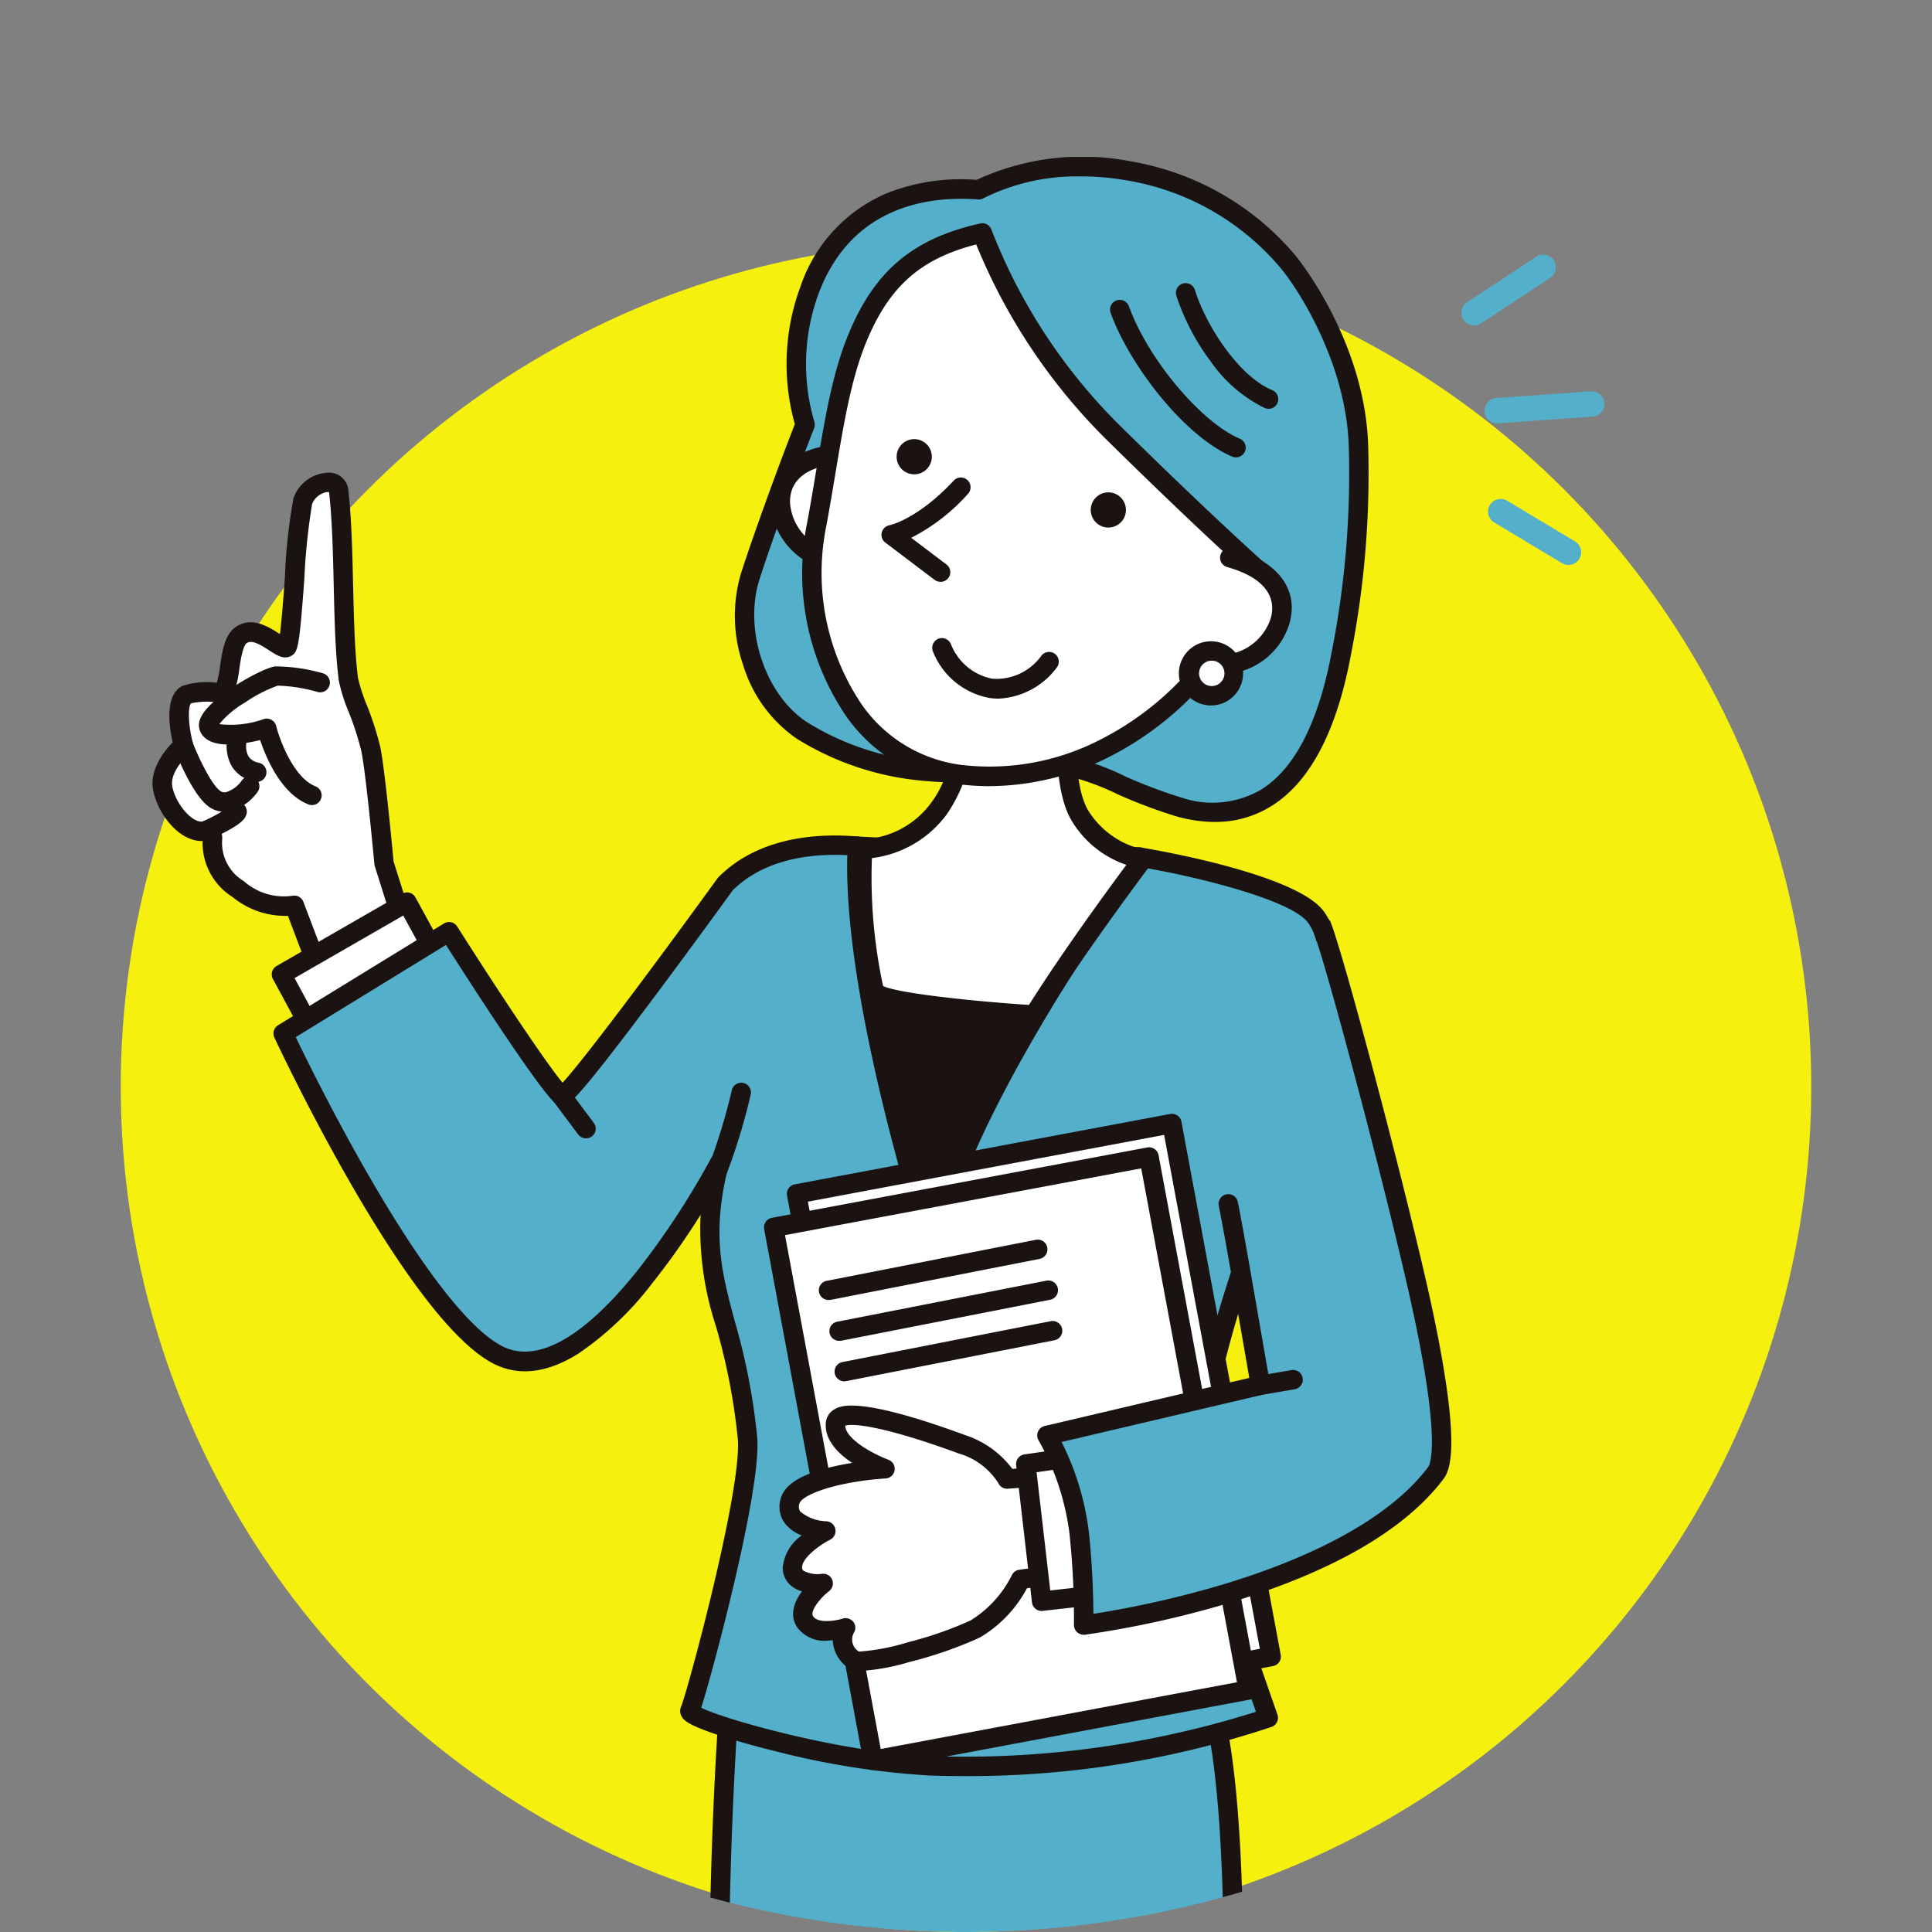
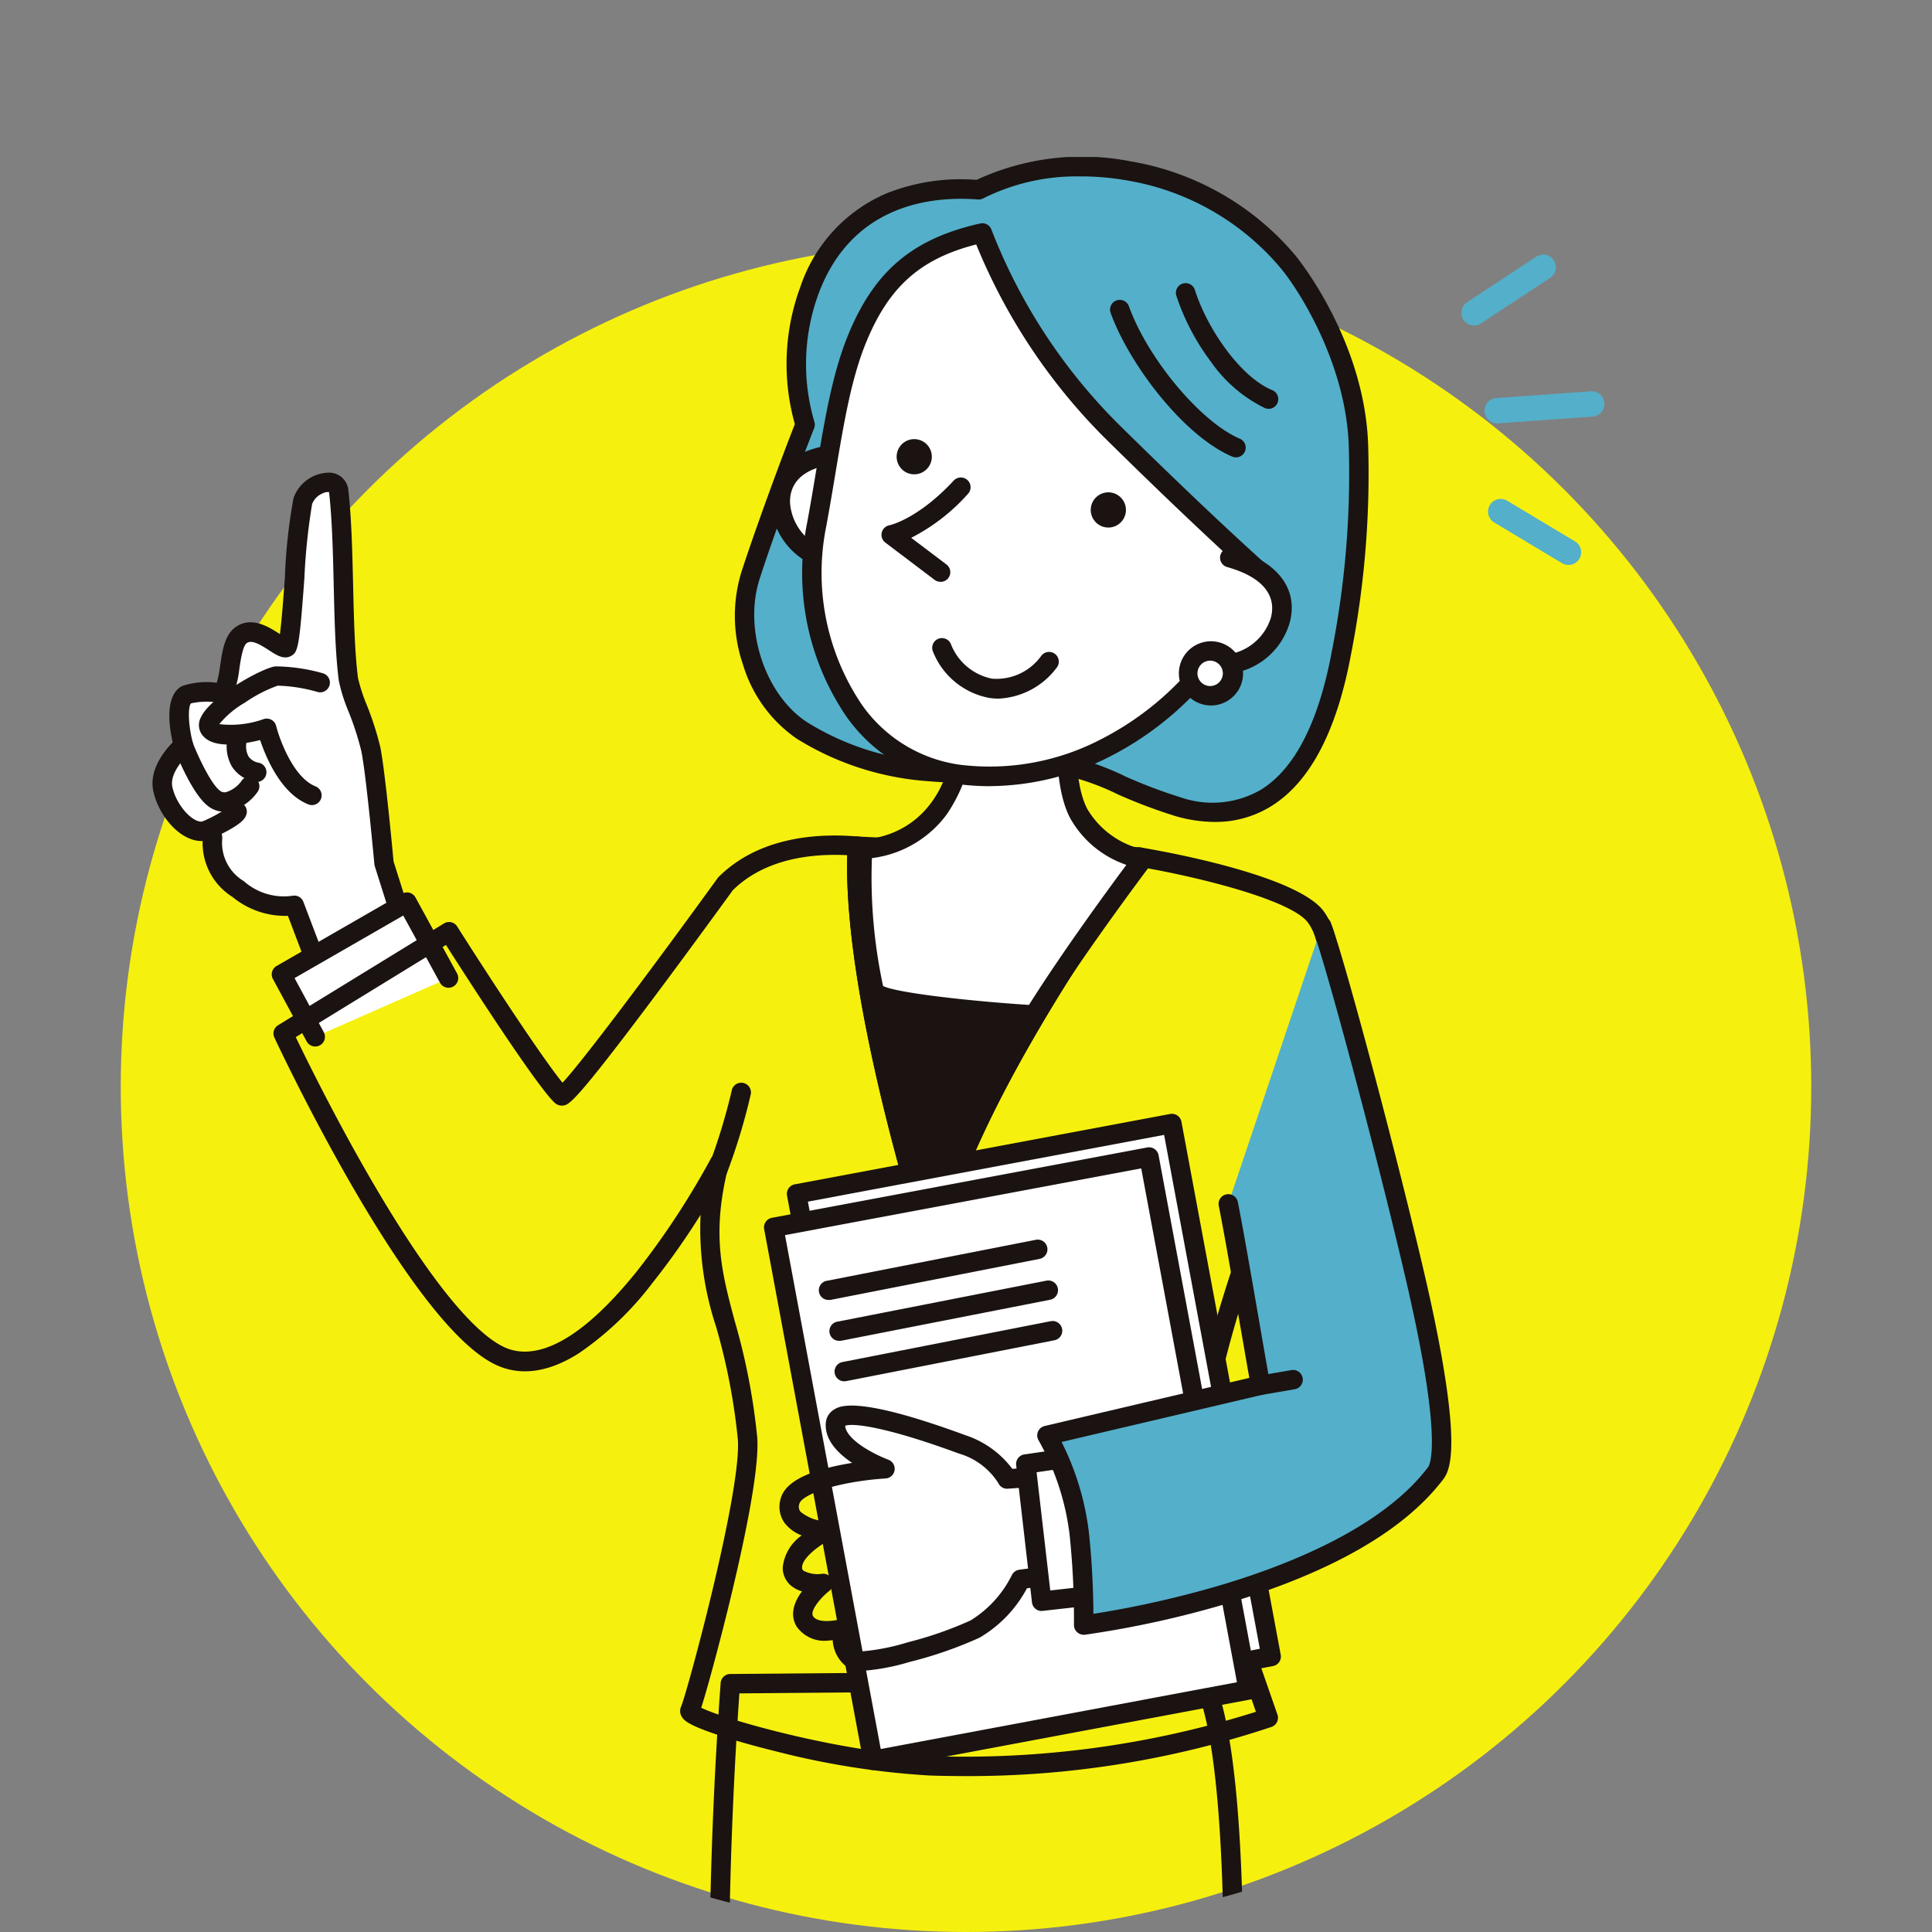
<svg xmlns="http://www.w3.org/2000/svg" id="intro-rep" width="160" height="160" viewBox="0 0 160 160">
  <rect x="0" y="0" width="160" height="160" fill="#808080" stroke="none" />
  <defs>
    <clipPath id="clip-path">
      <path id="Path_5554" data-name="Path 5554" d="M80,0a80,80,0,1,0,80,80A80,80,0,0,0,80,0Z" fill="#def2ff" />
    </clipPath>
    <clipPath id="clip-path-2">
      <rect id="Rectangle_605" data-name="Rectangle 605" width="120.276" height="147.59" fill="none" />
    </clipPath>
  </defs>
  <circle id="Ellipse_13444" data-name="Ellipse 13444" cx="70" cy="70" r="70" transform="translate(10 20)" fill="#f6f00f" />
  <g id="Mask_Group_2" data-name="Mask Group 2" clip-path="url(#clip-path)">
    <g id="Group_23250" data-name="Group 23250" transform="translate(12.625 13)" clip-path="url(#clip-path-2)">
      <path id="Path_5493" data-name="Path 5493" d="M830.041,272.818s-.685-7.479-1.1-9.474-1.712-4.649-1.854-5.767c-.549-4.325-.275-10.847-.8-15.53-.164-1.471-2.531-.683-2.979.77-.562,1.82-.843,11.815-1.35,12.109s-2.4-2.047-3.8-.978c-1.2.923-.644,4.89-1.856,4.736a7.042,7.042,0,0,0-2.615.164c-1.23.652-.261,4.216-.261,4.216s-2.095,1.759-1.719,3.572,2.049,3.8,3.5,3.5-.686,2.335,2.741,4.811c2.179,1.574,3.638,1.51,4.652,1.349l2.9,7.644,7.071-3.089Z" transform="translate(-810.867 -214.32)" fill="#fff" />
      <path id="Path_5494" data-name="Path 5494" d="M820.564,279.8a.8.8,0,0,0,.322-.067l7.071-3.089a.8.8,0,0,0,.445-.98l-2.514-7.95c-.081-.883-.705-7.554-1.1-9.477a25.3,25.3,0,0,0-1.118-3.478,14.41,14.41,0,0,1-.725-2.226c-.275-2.166-.339-4.864-.406-7.719-.064-2.689-.129-5.47-.389-7.8a1.605,1.605,0,0,0-1.5-1.492,3.156,3.156,0,0,0-3.048,2.113,45.066,45.066,0,0,0-.711,6.548c-.117,1.591-.268,3.633-.413,4.71l-.016-.01c-.891-.579-2.383-1.548-3.727-.518-.84.643-1.03,1.93-1.214,3.174a8.76,8.76,0,0,1-.274,1.381,6.414,6.414,0,0,0-2.87.272c-1.458.773-1.076,3.368-.779,4.666-.673.685-1.97,2.268-1.612,4,.428,2.063,2.2,4.17,4,4.17l.09,0v.029a5.27,5.27,0,0,0,2.47,4.6,6.865,6.865,0,0,0,4.593,1.566l2.678,7.06a.8.8,0,0,0,.753.519m6.085-4.342-5.633,2.461-2.6-6.854a.8.8,0,0,0-.879-.509,5,5,0,0,1-4.055-1.207,3.7,3.7,0,0,1-1.8-3.343,1.671,1.671,0,0,0-.479-1.4,1.274,1.274,0,0,0-1.093-.2c-.855.178-2.239-1.38-2.549-2.874-.227-1.092.969-2.387,1.449-2.794a.808.808,0,0,0,.258-.826c-.44-1.625-.4-3.156-.139-3.293a6.249,6.249,0,0,1,2.15-.075c.33.038,1.1,0,1.493-1.117a9.285,9.285,0,0,0,.339-1.648c.1-.705.279-1.886.6-2.132.408-.313,1.089.082,1.872.59.633.411,1.231.8,1.841.445.549-.319.656-.736,1.071-6.377a51.991,51.991,0,0,1,.643-6.191,1.586,1.586,0,0,1,.881-.884.93.93,0,0,1,.517-.1.348.348,0,0,1,.012.062c.252,2.258.317,5,.379,7.657.068,2.9.133,5.636.419,7.884a14.025,14.025,0,0,0,.815,2.588,24.168,24.168,0,0,1,1.049,3.241c.4,1.928,1.078,9.31,1.085,9.384a.815.815,0,0,0,.034.169Zm-1.554-7.585h0Z" transform="translate(-805.921 -209.378)" fill="#1a1311" />
      <path id="Path_5495" data-name="Path 5495" d="M871.183,361.521a.805.805,0,0,0,.3-1.554c-1.817-.717-2.966-3.853-3.256-5a.806.806,0,0,0-1.015-.574,8.1,8.1,0,0,1-3.694.423,7.736,7.736,0,0,1,2.13-1.786,11.65,11.65,0,0,1,2.707-1.4,13.308,13.308,0,0,1,3.313.526.8.8,0,1,0,.411-1.556,14.765,14.765,0,0,0-3.93-.566c-1.107.142-5.408,2.528-6.167,4.243a1.352,1.352,0,0,0,.082,1.378c.53.76,1.654,1.006,3.437.753.519-.073,1.013-.178,1.4-.27.481,1.44,1.724,4.43,3.992,5.325a.8.8,0,0,0,.3.056" transform="translate(-857.982 -307.847)" fill="#1a1311" />
      <path id="Path_5496" data-name="Path 5496" d="M909.27,397.01s1.357,3.5,2.55,4.39,2.6-.509,2.934-1.02" transform="translate(-906.702 -348.267)" fill="#fff" />
      <path id="Path_5497" data-name="Path 5497" d="M907.72,397.547a2.349,2.349,0,0,0,.41-.037,4.055,4.055,0,0,0,2.35-1.635.8.8,0,0,0-1.346-.884,2.481,2.481,0,0,1-1.285.934.6.6,0,0,1-.5-.117c-.732-.545-1.787-2.764-2.28-4.035a.8.8,0,0,0-1.5.582c.24.621,1.507,3.768,2.82,4.745a2.2,2.2,0,0,0,1.328.448" transform="translate(-901.755 -343.321)" fill="#1a1311" />
      <path id="Path_5498" data-name="Path 5498" d="M916.853,437.965s2.426-1.071,2.641-1.557" transform="translate(-912.503 -382.15)" fill="#fff" />
      <path id="Path_5499" data-name="Path 5499" d="M911.907,433.823a.8.8,0,0,0,.325-.069c2.712-1.2,2.959-1.757,3.052-1.968a.8.8,0,0,0-1.43-.734,12.206,12.206,0,0,1-2.272,1.229.805.805,0,0,0,.325,1.541m1.9-2.687h0" transform="translate(-907.556 -377.203)" fill="#1a1311" />
      <path id="Path_5500" data-name="Path 5500" d="M805.453,495.96l-3.442-6.286-10.391,5.982,2.793,5.167" transform="translate(-780.932 -427.96)" fill="#fff" />
      <path id="Path_5501" data-name="Path 5501" d="M789.468,496.683a.805.805,0,0,0,.707-1.188l-2.42-4.478,9-5.181L799.8,491.4a.8.8,0,1,0,1.412-.773l-3.442-6.286a.8.8,0,0,0-1.108-.311l-10.391,5.982a.8.8,0,0,0-.307,1.08l2.793,5.167a.8.8,0,0,0,.709.422" transform="translate(-775.986 -423.015)" fill="#1a1311" />
-       <path id="Path_5502" data-name="Path 5502" d="M328.079,950.052a357.354,357.354,0,0,0-.559,42.453l41.754.175s1.955-34.668-2.049-42.956Z" transform="translate(-280.213 -823.612)" fill="#54afca" />
      <path id="Path_5503" data-name="Path 5503" d="M364.272,988.54a.8.8,0,0,0,.8-.76c.08-1.424,1.92-34.973-2.127-43.352a.8.8,0,0,0-.725-.455h-.007l-39.147.328a.805.805,0,0,0-.8.737,361.5,361.5,0,0,0-.56,42.56.805.805,0,0,0,.8.765l41.755.175ZM361.7,945.588c3.29,8.025,2.054,36.316,1.805,41.339l-40.223-.169a363.61,363.61,0,0,1,.536-40.852Z" transform="translate(-275.21 -818.667)" fill="#1a1311" />
      <path id="Path_5504" data-name="Path 5504" d="M382.885,456.548c.11.009,7.668.393,11.414.393,2.528,0,11.441.426,11.951.511-4.124,5.764-14.769,21.381-17.165,32.2,0,0-6.859-21.229-6.2-33.1" transform="translate(-324.507 -399.47)" fill="#1a1311" />
      <path id="Path_5505" data-name="Path 5505" d="M384.141,485.5h.038a.8.8,0,0,0,.748-.63c.781-3.526,4-13.693,17.033-31.9a.8.8,0,0,0-.523-1.262c-.576-.1-9.586-.522-12.083-.522-3.6,0-11.037-.37-11.356-.391a.789.789,0,0,0-.591.195.8.8,0,0,0-.271.564c-.659,11.885,5.956,32.521,6.238,33.393a.8.8,0,0,0,.766.558m15.679-32.3c-4.355,6.186-12.605,18.669-15.725,28.588-.65-2.2-1.6-5.571-2.52-9.392-2-8.326-2.984-15.2-2.862-19.957,2.1.1,7.616.352,10.642.352,2.021,0,7.791.259,10.465.409" transform="translate(-319.564 -394.519)" fill="#1a1311" />
-       <path id="Path_5506" data-name="Path 5506" d="M284.289,463.121s7.686,12.125,9.31,13.592c.534.483,13.578-17.55,13.578-17.55,2.308-2.308,5.938-3.549,10.93-3.124-.659,11.872,6.2,33.1,6.2,33.1,2.4-10.817,13.04-26.434,17.165-32.2,2.852.473,12.813,2.468,14.618,4.977,2.687,3.734-.247,12.248-1.432,15.723-4.05,11.87-7.4,19.271-8.923,32.026.149.577,6.4,18.551,6.4,18.551a78.4,78.4,0,0,1-27.974,3.981c-7.9-.255-20.3-3.816-19.918-4.586s5.177-18.124,4.759-22.6c-.978-10.473-4.719-13.3-2.36-22.651,0,0-10.349,19.7-18.212,15.856-7.009-3.427-17.875-26.673-17.875-26.673Z" transform="translate(-259.73 -398.963)" fill="#54afca" />
      <path id="Path_5507" data-name="Path 5507" d="M321.884,528.11a79.156,79.156,0,0,0,25.661-4.077.8.8,0,0,0,.472-1.016c-2.373-6.819-5.9-16.991-6.344-18.36,1.224-10.113,3.6-16.8,6.607-25.249.726-2.041,1.477-4.152,2.259-6.444l.025-.074c1.259-3.691,4.209-12.334,1.3-16.379-2.216-3.08-13.823-5.083-15.14-5.3a.8.8,0,0,0-.786.326c-4.041,5.648-13.225,19.167-16.557,29.76-.65-2.2-1.6-5.571-2.52-9.392-2.116-8.805-3.094-15.983-2.829-20.758a.805.805,0,0,0-.735-.846c-4.95-.422-8.95.739-11.567,3.357a.813.813,0,0,0-.083.1c-4.175,5.771-10.917,14.869-12.835,16.931-1.658-2.014-5.962-8.579-8.722-12.933a.8.8,0,0,0-1.1-.255l-13.732,8.425a.8.8,0,0,0-.308,1.027c.448.96,11.068,23.544,18.25,27.055,2.061,1.007,4.4.705,6.945-.9a26.192,26.192,0,0,0,6.091-5.808,61.4,61.4,0,0,0,4.007-5.673,25.79,25.79,0,0,0,1.28,9.251,51.794,51.794,0,0,1,1.8,9.275c.388,4.155-4.2,21.06-4.683,22.177a.909.909,0,0,0,.046.864c.183.307.543.67,2.709,1.412,1.364.467,3.177.986,5.105,1.46a66.537,66.537,0,0,0,12.758,2c.888.029,1.766.042,2.628.042m24.349-5.321a80.306,80.306,0,0,1-26.925,3.67c-7.047-.227-16.977-2.989-19.013-4.007.5-1.552,1.621-5.686,2.532-9.5,1.085-4.537,2.329-10.468,2.1-12.953a53.138,53.138,0,0,0-1.85-9.542c-1.085-4.049-1.942-7.246-.531-12.837a.8.8,0,0,0-1.493-.571,65.944,65.944,0,0,1-6.085,9.255c-5.562,6.918-9.085,7.218-11.061,6.252-2.721-1.33-6.6-6.275-11.222-14.3-2.845-4.942-5.16-9.66-5.969-11.342l12.44-7.633c1.743,2.734,7.536,11.744,9.024,13.089a.851.851,0,0,0,.659.212c.493-.052.92-.1,7.674-9.134,3.045-4.074,6.027-8.187,6.4-8.7,2.141-2.109,5.406-3.105,9.48-2.9-.34,11.986,6,31.746,6.271,32.6a.8.8,0,0,0,1.552-.073c2.293-10.354,12.245-25.174,16.741-31.494,4.763.831,12.271,2.718,13.6,4.569,2.425,3.371-.438,11.761-1.516,14.919l-.025.074c-.779,2.282-1.528,4.388-2.252,6.424-3.056,8.593-5.47,15.38-6.709,25.766a.807.807,0,0,0,.02.3c.14.541,4.868,14.145,6.159,17.856M300.1,523l-.015.032L300.1,523" transform="translate(-254.85 -394.023)" fill="#1a1311" />
      <path id="Path_5508" data-name="Path 5508" d="M905.141,393.586a2.161,2.161,0,0,0,1.63,2.689" transform="translate(-898.131 -345.322)" fill="#fff" />
      <path id="Path_5509" data-name="Path 5509" d="M901.827,392.152a.805.805,0,0,0,.176-1.59,1.287,1.287,0,0,1-.863-.53,1.782,1.782,0,0,1-.16-1.19.8.8,0,0,0-1.566-.375,3.378,3.378,0,0,0,.353,2.406,2.88,2.88,0,0,0,1.882,1.258.806.806,0,0,0,.177.02" transform="translate(-893.188 -340.394)" fill="#1a1311" />
      <path id="Path_5510" data-name="Path 5510" d="M398.322,349.439s-1.279,8.27.621,11.73a7.948,7.948,0,0,0,5.263,3.736s-5.418,7.156-8.987,12.9c0,0-12.91-.807-13.234-1.994-1.346-4.928-.979-11.753-.979-11.753a8.234,8.234,0,0,0,6.331-3.352c3.508-4.692,1.459-11.979,1.459-11.979" transform="translate(-322.201 -306.741)" fill="#fff" />
      <path id="Path_5511" data-name="Path 5511" d="M390.275,373.662a.8.8,0,0,0,.683-.38c3.508-5.643,8.891-12.765,8.945-12.837a.8.8,0,0,0-.513-1.28,7.2,7.2,0,0,1-4.686-3.329c-1.746-3.18-.543-11.14-.531-11.22a.8.8,0,0,0-1.591-.246c-.054.349-1.3,8.583.711,12.241a8.442,8.442,0,0,0,4.62,3.808c-1.544,2.078-5.3,7.209-8.066,11.6-5.171-.341-10.989-1.011-12.082-1.568a42.814,42.814,0,0,1-.925-10.591,9.09,9.09,0,0,0,6.2-3.624,12.986,12.986,0,0,0,2.205-8.256,20.176,20.176,0,0,0-.616-4.424.8.8,0,0,0-1.55.436c.019.068,1.9,6.967-1.329,11.279a7.379,7.379,0,0,1-5.669,3.029.806.806,0,0,0-.82.761c-.015.284-.359,7.012,1.006,12.009.182.666.9,1.017,2.828,1.391,1.133.219,2.681.434,4.6.64,3.248.348,6.5.553,6.531.555h.05" transform="translate(-317.257 -301.795)" fill="#1a1311" />
      <line id="Line_79" data-name="Line 79" x2="2.033" y2="2.715" transform="translate(33.869 77.751)" fill="#ffaf00" />
-       <path id="Path_5512" data-name="Path 5512" d="M707.406,602.812a.8.8,0,0,0,.644-1.287l-2.033-2.715a.8.8,0,1,0-1.289.965l2.033,2.715a.8.8,0,0,0,.645.323" transform="translate(-671.504 -521.54)" fill="#1a1311" />
      <path id="Path_5513" data-name="Path 5513" d="M503.185,777.579a1.922,1.922,0,1,1-1.922-1.922,1.922,1.922,0,0,1,1.922,1.922" transform="translate(-437.751 -673.911)" fill="#fff" />
      <path id="Path_5514" data-name="Path 5514" d="M496.319,775.361a2.727,2.727,0,1,0-2.727-2.727,2.73,2.73,0,0,0,2.727,2.727m0-3.844a1.117,1.117,0,1,1-1.117,1.117,1.118,1.118,0,0,1,1.117-1.117" transform="translate(-432.807 -668.966)" fill="#1a1311" />
      <path id="Path_5515" data-name="Path 5515" d="M504.434,874.937a1.922,1.922,0,1,1-1.922-1.922,1.922,1.922,0,0,1,1.922,1.922" transform="translate(-439.174 -757.641)" fill="#fff" />
      <path id="Path_5516" data-name="Path 5516" d="M497.567,872.719a2.727,2.727,0,1,0-2.727-2.727,2.73,2.73,0,0,0,2.727,2.727m0-3.844a1.117,1.117,0,1,1-1.117,1.117,1.118,1.118,0,0,1,1.117-1.117" transform="translate(-434.229 -752.695)" fill="#1a1311" />
      <path id="Path_5517" data-name="Path 5517" d="M618.425,608.665a50.12,50.12,0,0,0,1.955-6.424" transform="translate(-571.615 -524.77)" fill="#ffaf00" />
      <path id="Path_5518" data-name="Path 5518" d="M613.48,604.526a.806.806,0,0,0,.748-.506,49.968,49.968,0,0,0,2-6.6.8.8,0,0,0-1.591-.245,49.723,49.723,0,0,1-1.907,6.247.805.805,0,0,0,.747,1.1" transform="translate(-566.671 -519.826)" fill="#1a1311" />
      <path id="Path_5519" data-name="Path 5519" d="M344.237,664.769l-31.079,5.826-8.222-44.14,31.079-5.826Z" transform="translate(-251.59 -540.583)" fill="#fff" />
      <path id="Path_5520" data-name="Path 5520" d="M308.211,666.455a.79.79,0,0,0,.148-.014l31.079-5.826a.8.8,0,0,0,.643-.938l-8.221-44.14a.805.805,0,0,0-.94-.644l-31.079,5.826a.8.8,0,0,0-.643.939l8.222,44.14a.8.8,0,0,0,.791.658m30.141-7.274-29.5,5.53-7.927-42.558,29.5-5.529Z" transform="translate(-246.643 -535.638)" fill="#1a1311" />
      <path id="Path_5521" data-name="Path 5521" d="M357.793,684.58l-31.079,5.826-8.222-44.14,31.079-5.826Z" transform="translate(-267.044 -557.622)" fill="#fff" />
      <path id="Path_5522" data-name="Path 5522" d="M321.768,686.266a.8.8,0,0,0,.148-.014L353,680.426a.8.8,0,0,0,.643-.938l-8.221-44.14a.805.805,0,0,0-.94-.644L313.4,640.53a.805.805,0,0,0-.643.939l8.222,44.14a.8.8,0,0,0,.791.657m30.141-7.274-29.5,5.53-7.927-42.558,29.5-5.529Z" transform="translate(-262.098 -552.676)" fill="#1a1311" />
      <line id="Line_80" data-name="Line 80" y1="3.384" x2="17.248" transform="translate(56.067 90.465)" fill="#fff" />
      <path id="Path_5523" data-name="Path 5523" d="M438.091,694.306a.81.81,0,0,0,.156-.015l17.248-3.384a.8.8,0,1,0-.31-1.58l-17.248,3.384a.8.8,0,0,0,.154,1.595" transform="translate(-382.025 -599.652)" fill="#1a1311" />
      <line id="Line_81" data-name="Line 81" y1="3.384" x2="17.248" transform="translate(56.942 93.848)" fill="#fff" />
      <path id="Path_5524" data-name="Path 5524" d="M431.844,718.479a.809.809,0,0,0,.156-.015l17.248-3.384a.8.8,0,1,0-.31-1.58l-17.248,3.384a.8.8,0,0,0,.154,1.595" transform="translate(-374.903 -620.441)" fill="#1a1311" />
      <line id="Line_82" data-name="Line 82" y1="3.384" x2="17.248" transform="translate(57.296 97.205)" fill="#fff" />
      <path id="Path_5525" data-name="Path 5525" d="M429.313,742.454a.81.81,0,0,0,.156-.015l17.248-3.384a.8.8,0,0,0-.31-1.58l-17.248,3.384a.805.805,0,0,0,.154,1.595" transform="translate(-372.018 -641.06)" fill="#1a1311" />
-       <path id="Path_5526" data-name="Path 5526" d="M430.359,798.517a6.472,6.472,0,0,0-3.724-2.866c-4.528-1.667-10.322-3.4-10.486-1.729-.212,2.157,4.087,3.751,4.087,3.751s-7.323.483-7.864,2.72,2.977,2.436,2.977,2.436-2.788,1.408-2.767,3.023,2.538,1.325,2.538,1.325-2.345,1.839-1.5,3.151,3.349.529,3.349.529a2,2,0,0,0,.729,2.679c.658.508,7.572-1.328,10-2.586a9.966,9.966,0,0,0,3.776-4.117l5.715-.764-.006-8.036Z" transform="translate(-359.578 -689.032)" fill="#fff" />
      <path id="Path_5527" data-name="Path 5527" d="M413.228,809.5a17.9,17.9,0,0,0,4.067-.741,33.864,33.864,0,0,0,5.832-2.019,10.387,10.387,0,0,0,3.926-4.09l5.3-.708a.8.8,0,0,0,.7-.8l-.006-8.036a.8.8,0,0,0-.862-.8l-6.342.451a7.969,7.969,0,0,0-3.876-2.784c-8.995-3.312-10.425-2.416-10.895-2.121a1.4,1.4,0,0,0-.671,1.068c-.139,1.412.994,2.552,2.177,3.343-.38.062-.78.135-1.184.22-2.889.609-4.443,1.524-4.751,2.8A2.307,2.307,0,0,0,407,797.26a3.237,3.237,0,0,0,1.4,1.011,3.693,3.693,0,0,0-1.571,2.67,1.924,1.924,0,0,0,.655,1.462,2.522,2.522,0,0,0,.942.5c-1.086,1.448-.735,2.461-.426,2.94a2.806,2.806,0,0,0,2.7,1.124c.091,0,.18-.01.268-.018a2.976,2.976,0,0,0,1.291,2.3,1.334,1.334,0,0,0,.965.252m18.215-9.06-5.016.67a.805.805,0,0,0-.622.455,9.206,9.206,0,0,1-3.418,3.745,30.512,30.512,0,0,1-5.163,1.8,18.024,18.024,0,0,1-4.078.781,1.168,1.168,0,0,1-.432-1.544.778.778,0,0,0-.032-.914.814.814,0,0,0-.9-.27c-.626.193-2.046.4-2.432-.2-.3-.463.683-1.584,1.317-2.081a.8.8,0,0,0-.589-1.433,2.506,2.506,0,0,1-1.533-.262.32.32,0,0,1-.107-.273c-.01-.754,1.382-1.815,2.326-2.295a.805.805,0,0,0-.318-1.522,3.5,3.5,0,0,1-2.151-.8.7.7,0,0,1-.088-.639c.19-.785,3.167-1.842,7.135-2.106A.8.8,0,0,0,415.57,792a11.948,11.948,0,0,1-1.99-1c-.99-.635-1.556-1.288-1.578-1.813.587-.219,3.162,0,9.41,2.3a5.758,5.758,0,0,1,3.274,2.454.792.792,0,0,0,.785.46l5.967-.424Z" transform="translate(-354.632 -684.113)" fill="#1a1311" />
      <path id="Path_5528" data-name="Path 5528" d="M392.557,814.065l-7.7,1.117,1.31,11.365,7.813-.876" transform="translate(-312.525 -706.943)" fill="#fff" />
      <path id="Path_5529" data-name="Path 5529" d="M381.224,822.406a.8.8,0,0,0,.091-.005l7.813-.876a.8.8,0,1,0-.179-1.6l-7.016.787L380.8,810.92l6.923-1a.8.8,0,0,0-.231-1.593l-7.7,1.117a.805.805,0,0,0-.684.889l1.31,11.365a.805.805,0,0,0,.8.713" transform="translate(-307.579 -701.996)" fill="#1a1311" />
      <path id="Path_5530" data-name="Path 5530" d="M226.843,503.8c1.179,3.1,5.788,20.466,7.96,30.024.721,3.174,2.934,13.354,1.49,15.268-7.448,9.868-29.171,12.6-29.171,12.6a66.979,66.979,0,0,0-.372-7.634,21.629,21.629,0,0,0-2.669-8.069l17.689-4.158c-.559-3.041-1.972-11.534-2.669-15.02" transform="translate(-130.007 -440.113)" fill="#54afca" />
      <path id="Path_5531" data-name="Path 5531" d="M202.2,557.555a.8.8,0,0,0,.1-.006,82.216,82.216,0,0,0,11.924-2.627c8.61-2.593,14.595-6.054,17.789-10.286.486-.644,1.038-2.15.222-7.762-.335-2.3-.878-5.128-1.569-8.169-2.164-9.521-6.8-26.981-7.992-30.132a.8.8,0,1,0-1.5.572c1.18,3.107,5.774,20.442,7.927,29.917,2.847,12.525,1.765,14.429,1.632,14.6-3.713,4.919-11.264,7.994-16.945,9.708a82.763,82.763,0,0,1-10.775,2.446c-.008-1.341-.069-3.945-.381-6.791a22.469,22.469,0,0,0-2.257-7.439l16.661-3.917a.8.8,0,0,0,.607-.929c-.206-1.122-.524-2.958-.891-5.084-.628-3.63-1.339-7.743-1.78-9.948a.8.8,0,1,0-1.578.316c.437,2.184,1.146,6.287,1.772,9.907.3,1.707.558,3.228.758,4.346l-16.945,3.984a.8.8,0,0,0-.5,1.2,21.01,21.01,0,0,1,2.554,7.735,66.768,66.768,0,0,1,.368,7.531.805.805,0,0,0,.8.82" transform="translate(-125.086 -435.166)" fill="#1a1311" />
      <path id="Path_5532" data-name="Path 5532" d="M253.547,88.435c.933-2.921,3.082-8.854,4.54-12.559a17.85,17.85,0,0,1,.381-11.178c3.008-7.97,10.17-8.574,14-8.273,6.329-3.425,18.312-2.715,25.589,5.934.887,1.054,5.7,7.586,5.865,15.483a76.807,76.807,0,0,1-1.42,16.942c-2.357,12.686-8.422,14.17-13.482,12.748-3.555-1-7.87-3.5-10.563-3.673-3.974-.25-5.45,1.19-9.974.751a23.2,23.2,0,0,1-10.656-3.41c-3.82-2.479-5.684-8.357-4.277-12.764" transform="translate(-204.035 -53.711)" fill="#54afca" />
      <path id="Path_5533" data-name="Path 5533" d="M287.081,103.862a8.7,8.7,0,0,0,4.679-1.313c3.2-1.989,5.414-6.207,6.59-12.536a77.64,77.64,0,0,0,1.433-17.106c-.188-8.913-5.995-15.914-6.053-15.984A22.784,22.784,0,0,0,280.1,49.154a20.8,20.8,0,0,0-12.751,1.534,16.667,16.667,0,0,0-7.445,1.112,12.833,12.833,0,0,0-7.133,7.7,18.423,18.423,0,0,0-.474,11.416c-1.494,3.816-3.553,9.519-4.46,12.361a12.452,12.452,0,0,0,.18,7.6,11.419,11.419,0,0,0,4.425,6.083,23.715,23.715,0,0,0,11.016,3.536,17.743,17.743,0,0,0,5.7-.368,15.488,15.488,0,0,1,4.305-.381,21.109,21.109,0,0,1,5.625,1.852,42.826,42.826,0,0,0,4.772,1.792,11.915,11.915,0,0,0,3.221.473M275.971,50.4a22.2,22.2,0,0,1,3.854.339A21.192,21.192,0,0,1,292.5,57.96c1.529,1.817,5.529,8.051,5.676,14.982a76.151,76.151,0,0,1-1.406,16.779c-1.09,5.866-3.061,9.723-5.858,11.463a8,8,0,0,1-6.615.657,41.747,41.747,0,0,1-4.584-1.726,21.821,21.821,0,0,0-6.147-1.975,17.045,17.045,0,0,0-4.712.407,16.176,16.176,0,0,1-5.235.346,22.177,22.177,0,0,1-10.3-3.284c-3.471-2.252-5.279-7.676-3.948-11.844.918-2.877,3.032-8.722,4.522-12.509a.806.806,0,0,0,.027-.509,16.9,16.9,0,0,1,.358-10.679c2.8-7.428,9.461-8.047,13.181-7.755a.8.8,0,0,0,.446-.094,17.224,17.224,0,0,1,8.062-1.815" transform="translate(-199.096 -48.793)" fill="#1a1311" />
      <path id="Path_5534" data-name="Path 5534" d="M560.806,224.3c-2.939.14-5.371,1.37-5.238,4.15a5.19,5.19,0,0,0,5.562,4.78" transform="translate(-503.565 -199.733)" fill="#fff" />
      <path id="Path_5535" data-name="Path 5535" d="M555.911,229.1c.1,0,.206,0,.31-.007a.8.8,0,1,0-.077-1.608,4.393,4.393,0,0,1-4.72-4.014c-.055-1.153.453-3.115,4.473-3.307a.8.8,0,0,0-.077-1.608c-3.9.186-6.144,2.053-6,4.992a5.984,5.984,0,0,0,6.094,5.553" transform="translate(-498.619 -194.788)" fill="#1a1311" />
      <path id="Path_5536" data-name="Path 5536" d="M313.544,117.888c1.12-6.053,1.662-11.286,3.355-15.4,2.2-5.343,5.38-7.615,10.359-8.733a47.13,47.13,0,0,0,10.729,16.423c6.056,5.974,10.143,9.734,12.039,11.443a30.969,30.969,0,0,1-3.465,6.936c-4.545,6.407-12.689,11.175-21.223,10.038-9.167-1.221-13.5-11.495-11.793-20.7" transform="translate(-258.533 -87.457)" fill="#fff" />
      <path id="Path_5537" data-name="Path 5537" d="M322.928,134.615a22.086,22.086,0,0,0,9.939-2.443,26.215,26.215,0,0,0,9.41-8.1,31.7,31.7,0,0,0,3.564-7.124.8.8,0,0,0-.217-.876c-1.894-1.708-5.974-5.462-12.012-11.418A46.361,46.361,0,0,1,323.075,88.53a.8.8,0,0,0-.934-.512c-5.587,1.254-8.753,3.924-10.927,9.213-1.307,3.181-1.93,6.911-2.651,11.229-.233,1.4-.474,2.84-.751,4.335a21.117,21.117,0,0,0,3.212,16,13.464,13.464,0,0,0,9.266,5.65,19.963,19.963,0,0,0,2.637.174M344.139,116.9a29.245,29.245,0,0,1-3.175,6.241,24.576,24.576,0,0,1-8.822,7.595,19.977,19.977,0,0,1-11.639,2.111,11.891,11.891,0,0,1-8.176-5,19.483,19.483,0,0,1-2.932-14.757c.279-1.508.521-2.959.756-4.362.705-4.222,1.314-7.869,2.552-10.883,1.883-4.582,4.469-6.9,9.11-8.091A48.514,48.514,0,0,0,332.481,105.8c5.659,5.582,9.609,9.242,11.658,11.1" transform="translate(-253.592 -82.51)" fill="#1a1311" />
      <path id="Path_5538" data-name="Path 5538" d="M330.428,146.376a.805.805,0,0,0,.316-1.546c-3.229-1.374-7.606-6.6-9.182-10.964a.8.8,0,0,0-1.514.547c1.537,4.256,6.049,10.19,10.066,11.9a.8.8,0,0,0,.315.064" transform="translate(-240.695 -121.5)" fill="#1a1311" />
      <path id="Path_5539" data-name="Path 5539" d="M308.386,133.877a.805.805,0,0,0,.306-1.549c-2.688-1.106-5.42-5.167-6.409-8.3a.8.8,0,1,0-1.535.485,19.172,19.172,0,0,0,2.869,5.47,11.7,11.7,0,0,0,4.462,3.829.8.8,0,0,0,.306.061" transform="translate(-215.953 -113.017)" fill="#1a1311" />
      <path id="Path_5540" data-name="Path 5540" d="M494.264,244.2c-3.248,3.492-5.769,3.944-5.769,3.944l4.077,3.085" transform="translate(-427.312 -216.849)" fill="#fff" />
      <path id="Path_5541" data-name="Path 5541" d="M487.622,247.09a.8.8,0,0,0,.486-1.447l-2.908-2.2a16.049,16.049,0,0,0,4.7-3.639.8.8,0,0,0-1.179-1.1c-2.986,3.21-5.306,3.7-5.329,3.7a.807.807,0,0,0-.337,1.433l4.077,3.084a.8.8,0,0,0,.485.163" transform="translate(-422.363 -211.904)" fill="#1a1311" />
      <path id="Path_5542" data-name="Path 5542" d="M300.872,285.873c2.832.8,4.924,2.545,4.168,5.224a5.19,5.19,0,0,1-6.5,3.4" transform="translate(-211.654 -252.687)" fill="#fff" />
      <path id="Path_5543" data-name="Path 5543" d="M295.1,290.57a5.9,5.9,0,0,0,5.751-4.2c.8-2.832-.966-5.157-4.724-6.218a.8.8,0,0,0-.437,1.549c3.873,1.094,3.925,3.12,3.612,4.231a4.391,4.391,0,0,1-5.5,2.847.8.8,0,0,0-.437,1.549,6.4,6.4,0,0,0,1.739.242" transform="translate(-206.688 -247.74)" fill="#1a1311" />
      <path id="Path_5544" data-name="Path 5544" d="M393.762,248.5a1.457,1.457,0,1,1-1.609-1.287,1.457,1.457,0,0,1,1.609,1.287" transform="translate(-313.151 -219.43)" fill="#1a1311" />
      <path id="Path_5545" data-name="Path 5545" d="M508.6,217.019a1.457,1.457,0,1,1-1.609-1.287,1.457,1.457,0,0,1,1.609,1.287" transform="translate(-444.064 -192.356)" fill="#1a1311" />
      <path id="Path_5546" data-name="Path 5546" d="M330.52,342.969a1.856,1.856,0,1,1-1.762-1.945,1.856,1.856,0,0,1,1.762,1.945" transform="translate(-240.938 -300.116)" fill="#fff" />
-       <path id="Path_5547" data-name="Path 5547" d="M323.723,340.594a2.658,2.658,0,1,0-.133,0c.044,0,.089,0,.133,0m1.048-2.609a1.051,1.051,0,1,1-1-1.1,1.052,1.052,0,0,1,1,1.1" transform="translate(-235.993 -295.171)" fill="#1a1311" />
+       <path id="Path_5547" data-name="Path 5547" d="M323.723,340.594a2.658,2.658,0,1,0-.133,0m1.048-2.609a1.051,1.051,0,1,1-1-1.1,1.052,1.052,0,0,1,1,1.1" transform="translate(-235.993 -295.171)" fill="#1a1311" />
      <path id="Path_5548" data-name="Path 5548" d="M445.209,340.341a5.422,5.422,0,0,1-4.835,2.207,5.477,5.477,0,0,1-4.034-3.352" transform="translate(-370.956 -298.546)" fill="#fff" />
      <path id="Path_5549" data-name="Path 5549" d="M436.1,338.467a6.375,6.375,0,0,0,4.823-2.6.8.8,0,0,0-1.316-.927,4.565,4.565,0,0,1-4.061,1.875,4.623,4.623,0,0,1-3.4-2.836.8.8,0,0,0-1.509.56,6.254,6.254,0,0,0,4.673,3.87,5.433,5.433,0,0,0,.786.058" transform="translate(-366.01 -293.61)" fill="#1a1311" />
      <path id="Path_5550" data-name="Path 5550" d="M137.54,112.435a1.045,1.045,0,0,0,.576-.173l5.726-3.771a1.05,1.05,0,0,0-1.155-1.754l-5.726,3.77a1.05,1.05,0,0,0,.578,1.927" transform="translate(-28.089 -98.478)" fill="#54afca" />
      <path id="Path_5551" data-name="Path 5551" d="M108.608,190.032c.025,0,.05,0,.076,0l7.82-.559a1.05,1.05,0,0,0-.15-2.094l-7.82.559a1.05,1.05,0,0,0,.074,2.1" transform="translate(2.796 -167.975)" fill="#54afca" />
      <path id="Path_5552" data-name="Path 5552" d="M128.159,256.672a1.05,1.05,0,0,0,.541-1.95l-5.586-3.352a1.05,1.05,0,1,0-1.08,1.8l5.586,3.352a1.045,1.045,0,0,0,.539.15" transform="translate(-10.89 -222.885)" fill="#54afca" />
      <line id="Line_83" data-name="Line 83" y1="0.465" x2="2.7" transform="translate(91.762 101.258)" fill="#ffaf00" />
      <path id="Path_5553" data-name="Path 5553" d="M287.024,768.49a.791.791,0,0,0,.138-.012l2.7-.465a.8.8,0,1,0-.274-1.586l-2.7.465a.8.8,0,0,0,.136,1.6" transform="translate(-195.263 -665.962)" fill="#1a1311" />
    </g>
  </g>
</svg>